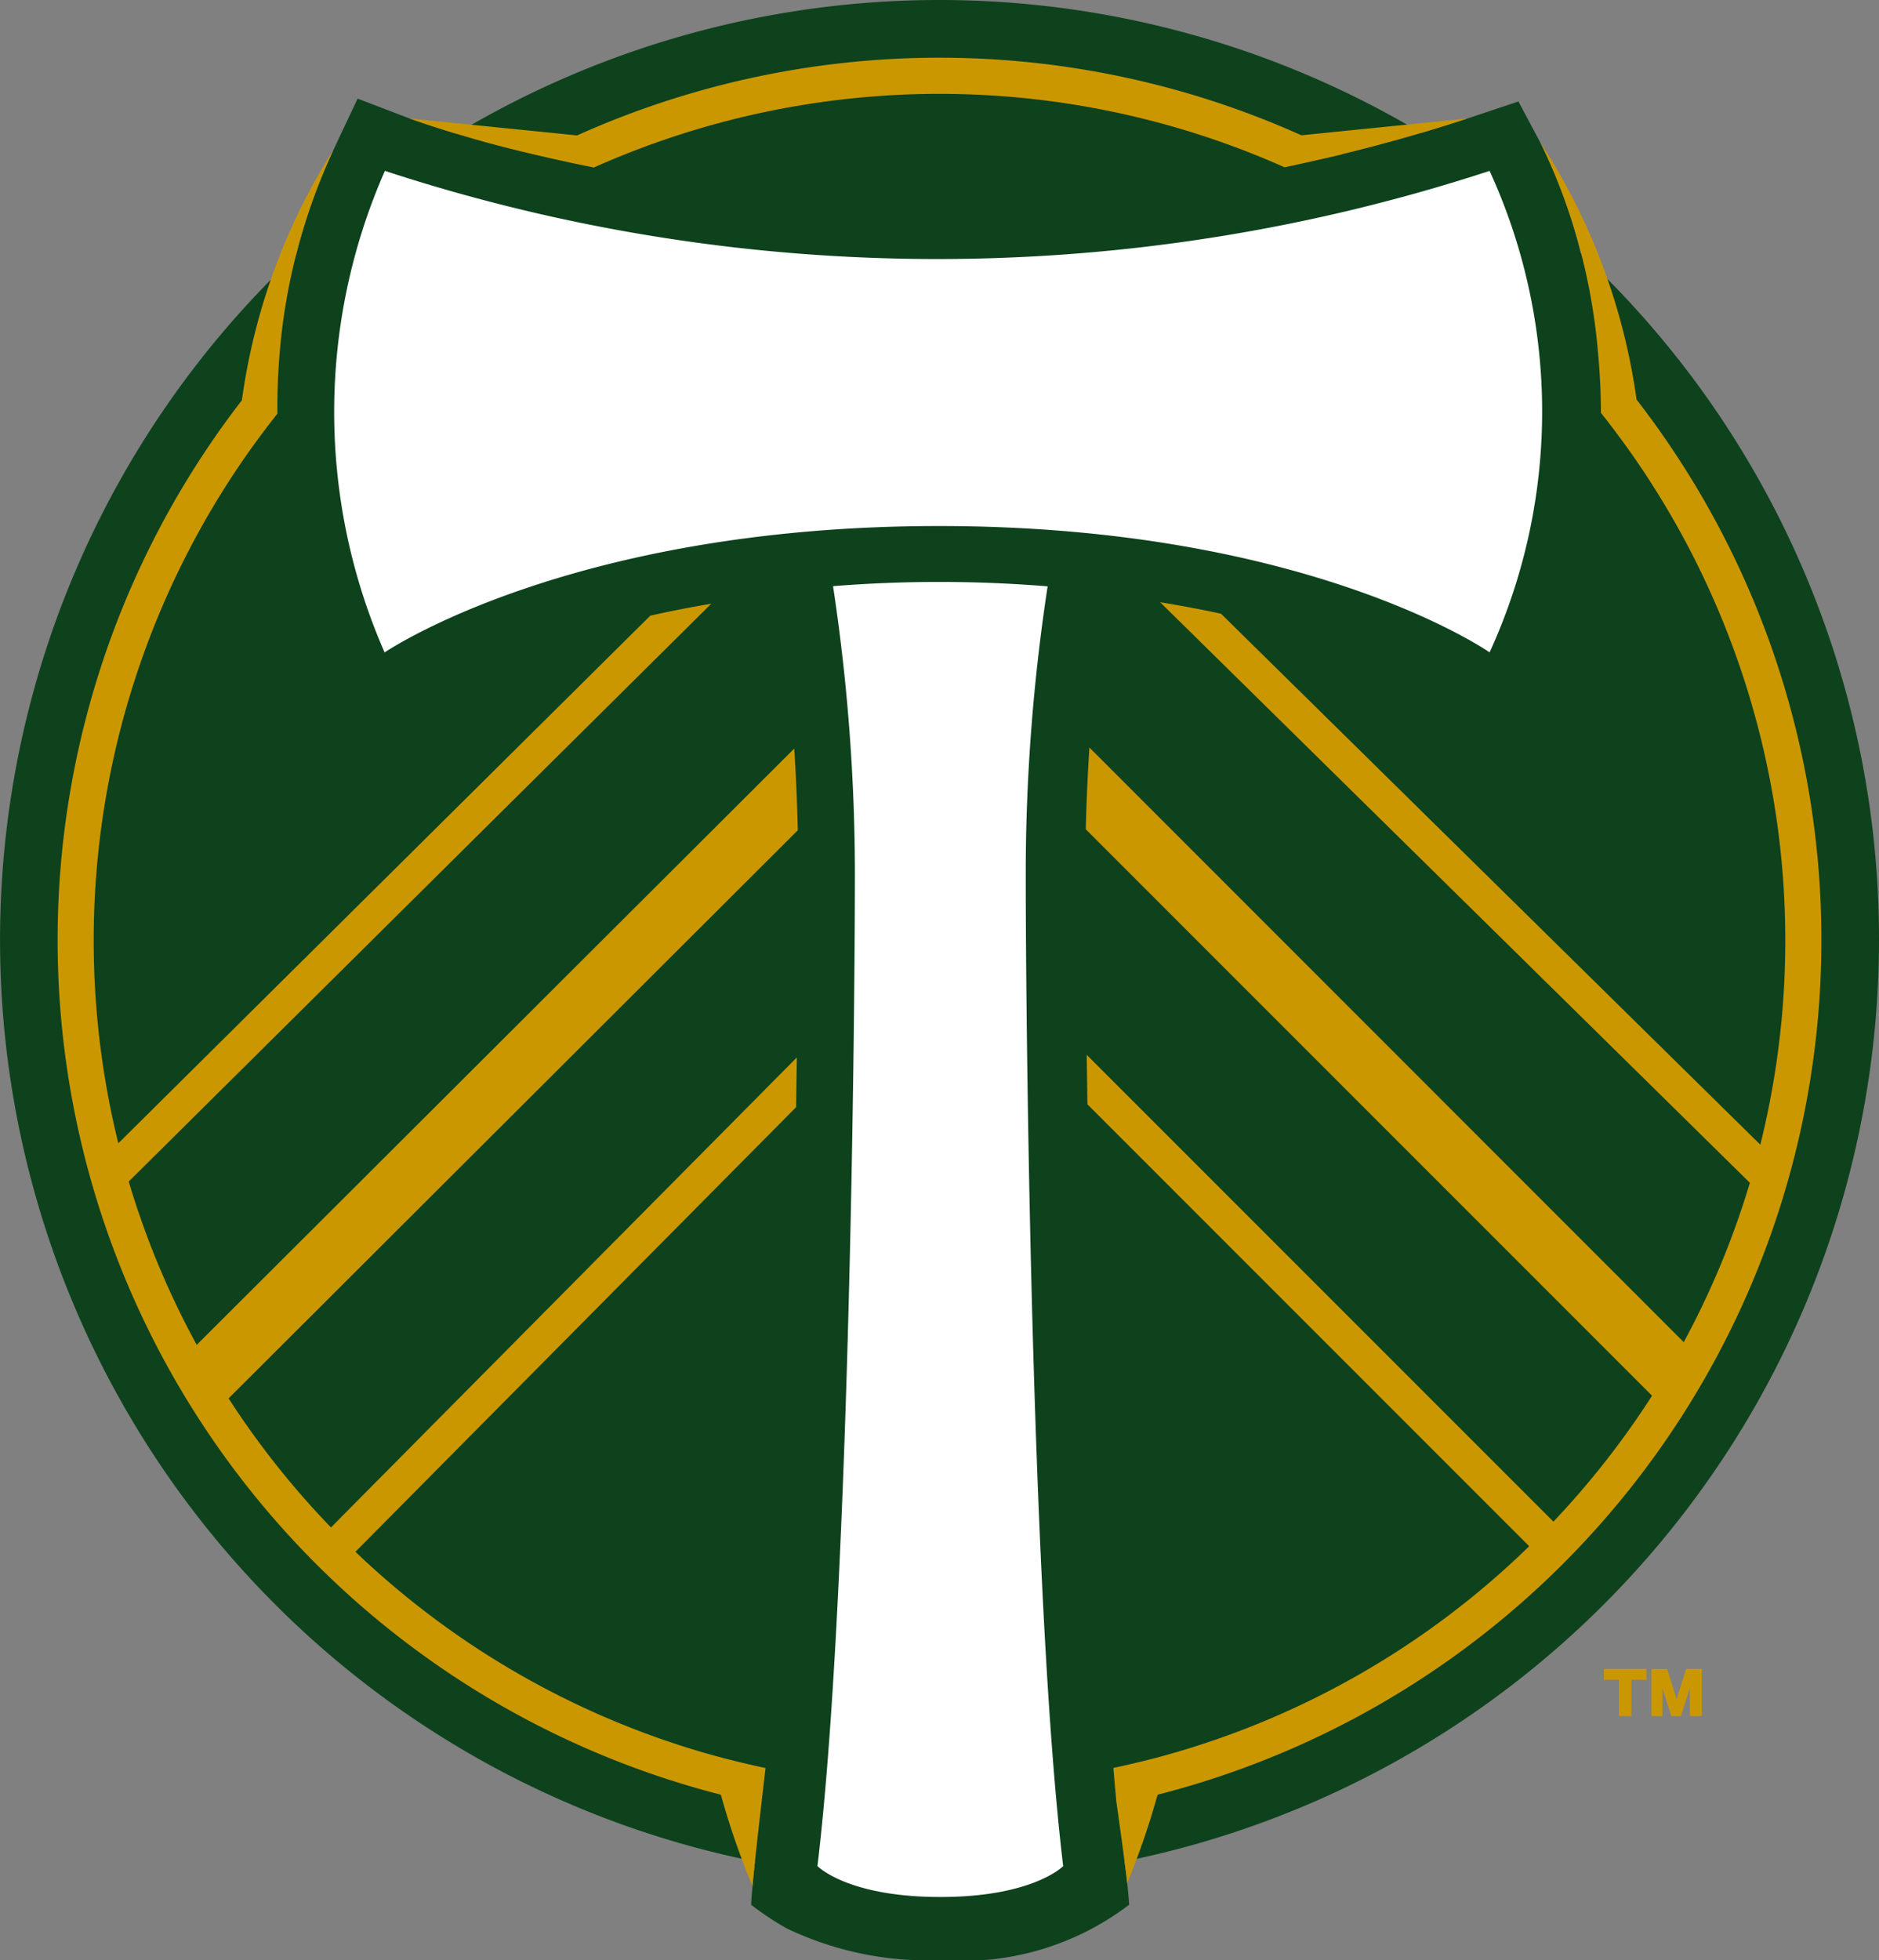
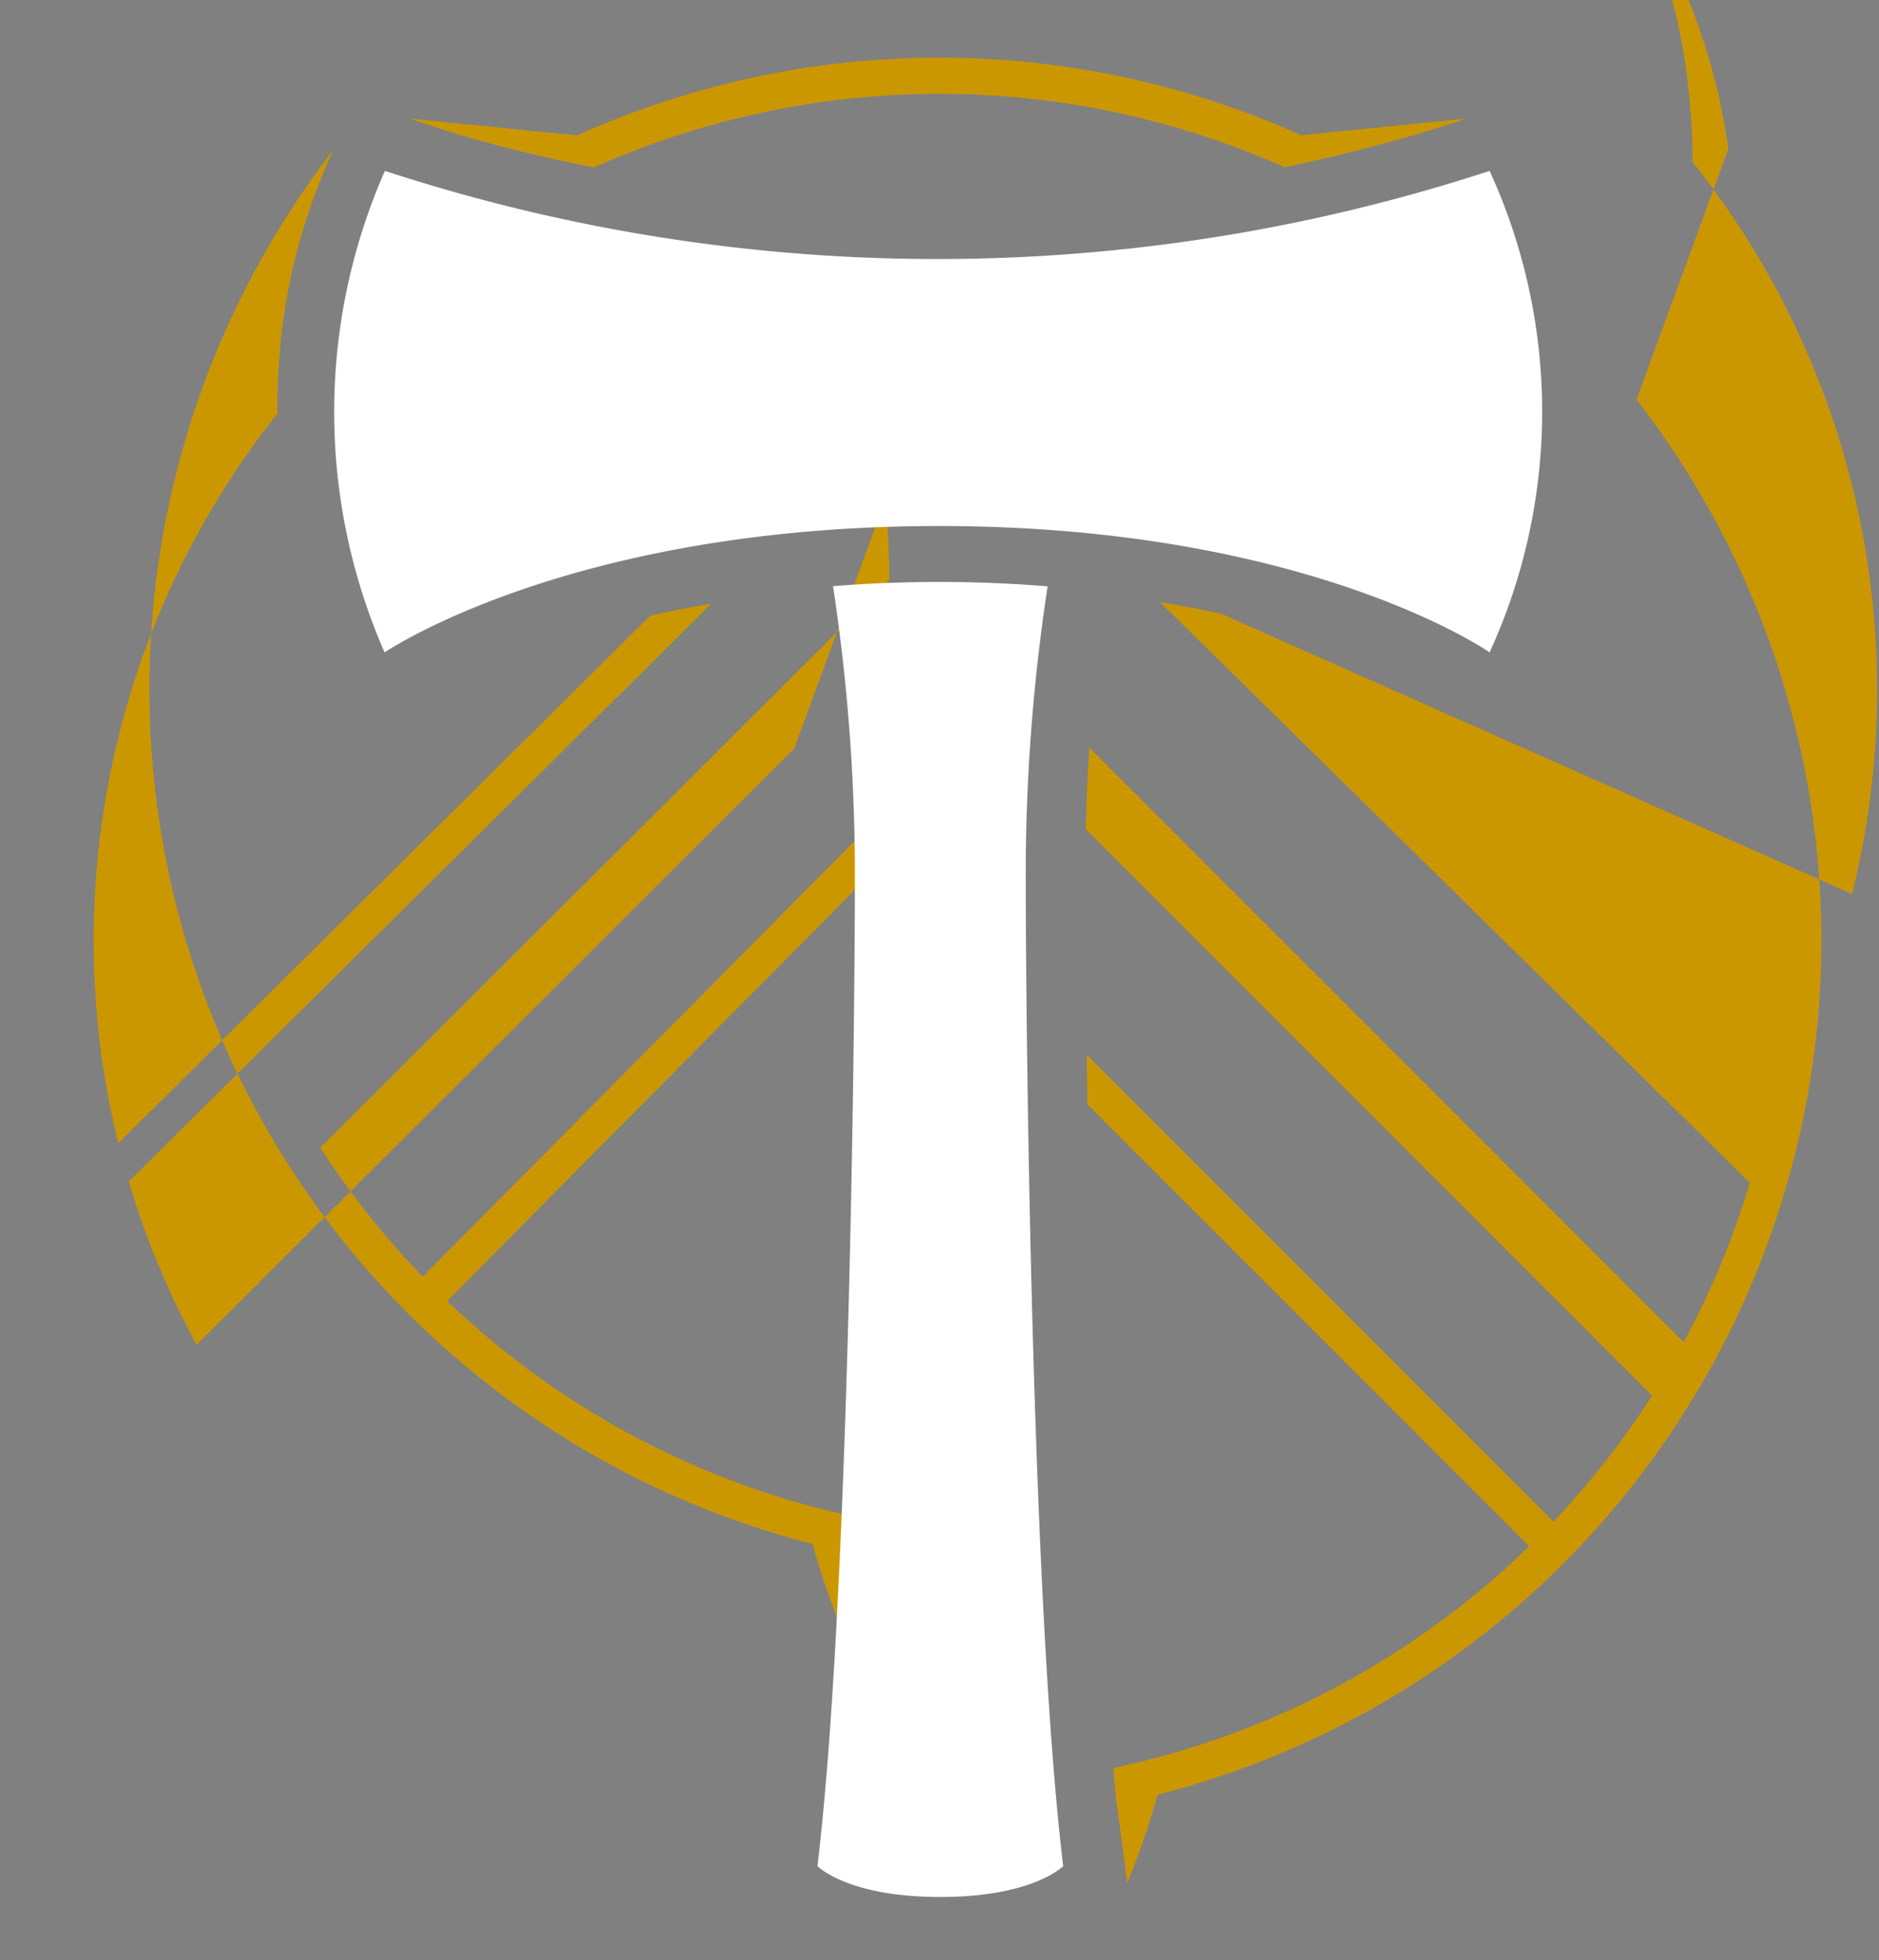
<svg xmlns="http://www.w3.org/2000/svg" width="309" height="322.272" viewBox="0 0 41.512 43.295">
  <rect x="0" y="0" width="41.512" height="43.295" fill="#808080" stroke="none" />
  <g style="fill:#cb9700">
-     <path d="M35.766 37.1h-.331v-.239h.94v.24h-.332v.801h-.277ZM36.923 37.902l-.196-.62v.62h-.243v-1.04h.347l.21.665.21-.666h.346v1.041h-.264v-.62l-.196.62Z" />
-   </g>
-   <path d="M41.512 20.759a20.7 20.7 0 0 0-6.588-15.167 11.499 11.499 0 0 0-.867-2.391l-.511-.96-1.032.345c-.369.123-.742.238-1.116.35a20.763 20.763 0 0 0-21.317.017 17.705 17.705 0 0 1-1.064-.348l-1.116-.427-.509 1.078a13.154 13.154 0 0 0-.852 2.378 20.76 20.76 0 0 0 10.139 35.479c-.049.47-.079.801-.084.956a6.268 6.268 0 0 0 .794.526 7.235 7.235 0 0 0 3.328.7h.108a6.087 6.087 0 0 0 4.121-1.227 13.592 13.592 0 0 0-.102-.958 20.762 20.762 0 0 0 16.668-20.351" style="fill:#0d421d" />
-   <path d="M28.387 3.692h.004c.32-.067.638-.138.956-.212l.101-.023.19-.044-.005-.003c.938-.228 1.867-.49 2.781-.792l-3.663.37a19.519 19.519 0 0 0-16.001.003l-3.699-.373a26.028 26.028 0 0 0 2.8.805l.003.001c.019.005.038.01.057.013l.3.07.097.021.297.065.083.018.393.081h.001l.037.008a18.734 18.734 0 0 1 15.259-.006l.009-.002m-10.84 12.841L4.346 29.703a18.618 18.618 0 0 1-1.502-3.607l12.87-12.763q-.714.122-1.348.265L2.614 25.251a18.713 18.713 0 0 1 2.87-15.255c.208-.292.422-.58.645-.86v-.02c-.004-.413.01-.84.046-1.279a13.172 13.172 0 0 1 1.196-4.534A13.833 13.833 0 0 0 5.344 8.84a19.487 19.487 0 0 0 10.582 30.798 16.97 16.97 0 0 0 .699 2.02c.048-.526.15-1.434.288-2.609a19.43 19.43 0 0 1-.543-.123c-.044-.01-.088-.02-.131-.032a18.3 18.3 0 0 1-.524-.137 18.683 18.683 0 0 1-7.863-4.484l9.736-9.82.016-1.098-10.292 10.38a18.71 18.71 0 0 1-2.262-2.85l12.575-12.547a43.04 43.04 0 0 0-.078-1.804m18.609-7.708a13.882 13.882 0 0 0-2.137-5.696l.038.071a13.127 13.127 0 0 1 1.25 4.62c.018.194.033.395.043.6l.002.034c.01.213.016.431.016.653v.01c.225.282.441.572.65.866a18.705 18.705 0 0 1 2.872 15.298L26.976 13.555q-.634-.138-1.345-.254l13.028 12.822a18.548 18.548 0 0 1-1.461 3.52L24.068 16.51c-.036.55-.065 1.156-.08 1.805l12.51 12.511a18.74 18.74 0 0 1-2.179 2.781l-10.311-10.31.016 1.093 9.76 9.76a18.648 18.648 0 0 1-7.993 4.605c-.174.05-.348.094-.523.138l-.131.031c-.178.043-.358.085-.539.122l.003.037c.02.243.041.481.062.71l.008.053c.106.75.186 1.346.232 1.744a17.241 17.241 0 0 0 .671-1.952A19.483 19.483 0 0 0 36.156 8.825" style="fill:#cb9700" />
+     </g>
+   <path d="M28.387 3.692h.004c.32-.067.638-.138.956-.212l.101-.023.19-.044-.005-.003c.938-.228 1.867-.49 2.781-.792l-3.663.37a19.519 19.519 0 0 0-16.001.003l-3.699-.373a26.028 26.028 0 0 0 2.8.805l.003.001c.019.005.038.01.057.013l.3.07.097.021.297.065.083.018.393.081h.001l.037.008a18.734 18.734 0 0 1 15.259-.006l.009-.002m-10.84 12.841L4.346 29.703a18.618 18.618 0 0 1-1.502-3.607l12.87-12.763q-.714.122-1.348.265L2.614 25.251a18.713 18.713 0 0 1 2.87-15.255c.208-.292.422-.58.645-.86v-.02c-.004-.413.01-.84.046-1.279a13.172 13.172 0 0 1 1.196-4.534a19.487 19.487 0 0 0 10.582 30.798 16.97 16.97 0 0 0 .699 2.02c.048-.526.15-1.434.288-2.609a19.43 19.43 0 0 1-.543-.123c-.044-.01-.088-.02-.131-.032a18.3 18.3 0 0 1-.524-.137 18.683 18.683 0 0 1-7.863-4.484l9.736-9.82.016-1.098-10.292 10.38a18.71 18.71 0 0 1-2.262-2.85l12.575-12.547a43.04 43.04 0 0 0-.078-1.804m18.609-7.708a13.882 13.882 0 0 0-2.137-5.696l.038.071a13.127 13.127 0 0 1 1.25 4.62c.018.194.033.395.043.6l.002.034c.01.213.016.431.016.653v.01c.225.282.441.572.65.866a18.705 18.705 0 0 1 2.872 15.298L26.976 13.555q-.634-.138-1.345-.254l13.028 12.822a18.548 18.548 0 0 1-1.461 3.52L24.068 16.51c-.036.55-.065 1.156-.08 1.805l12.51 12.511a18.74 18.74 0 0 1-2.179 2.781l-10.311-10.31.016 1.093 9.76 9.76a18.648 18.648 0 0 1-7.993 4.605c-.174.05-.348.094-.523.138l-.131.031c-.178.043-.358.085-.539.122l.003.037c.02.243.041.481.062.71l.008.053c.106.75.186 1.346.232 1.744a17.241 17.241 0 0 0 .671-1.952A19.483 19.483 0 0 0 36.156 8.825" style="fill:#cb9700" />
  <path d="M23.488 41.211c-.691-5.736-.827-18.38-.827-21.958a42.128 42.128 0 0 1 .484-6.303 29.566 29.566 0 0 0-4.741-.004 42.599 42.599 0 0 1 .483 6.307c0 3.578-.136 16.222-.827 21.958v.003s.657.683 2.708.683h.013c2.05 0 2.708-.683 2.708-.683l-.001-.002h.001Zm9.421-37.437a39.218 39.218 0 0 1-24.406 0 13.215 13.215 0 0 0-.006 10.636s4.072-2.792 12.246-2.792c8.175 0 12.166 2.79 12.166 2.79a12.756 12.756 0 0 0 0-10.634" style="fill:#fff" />
</svg>